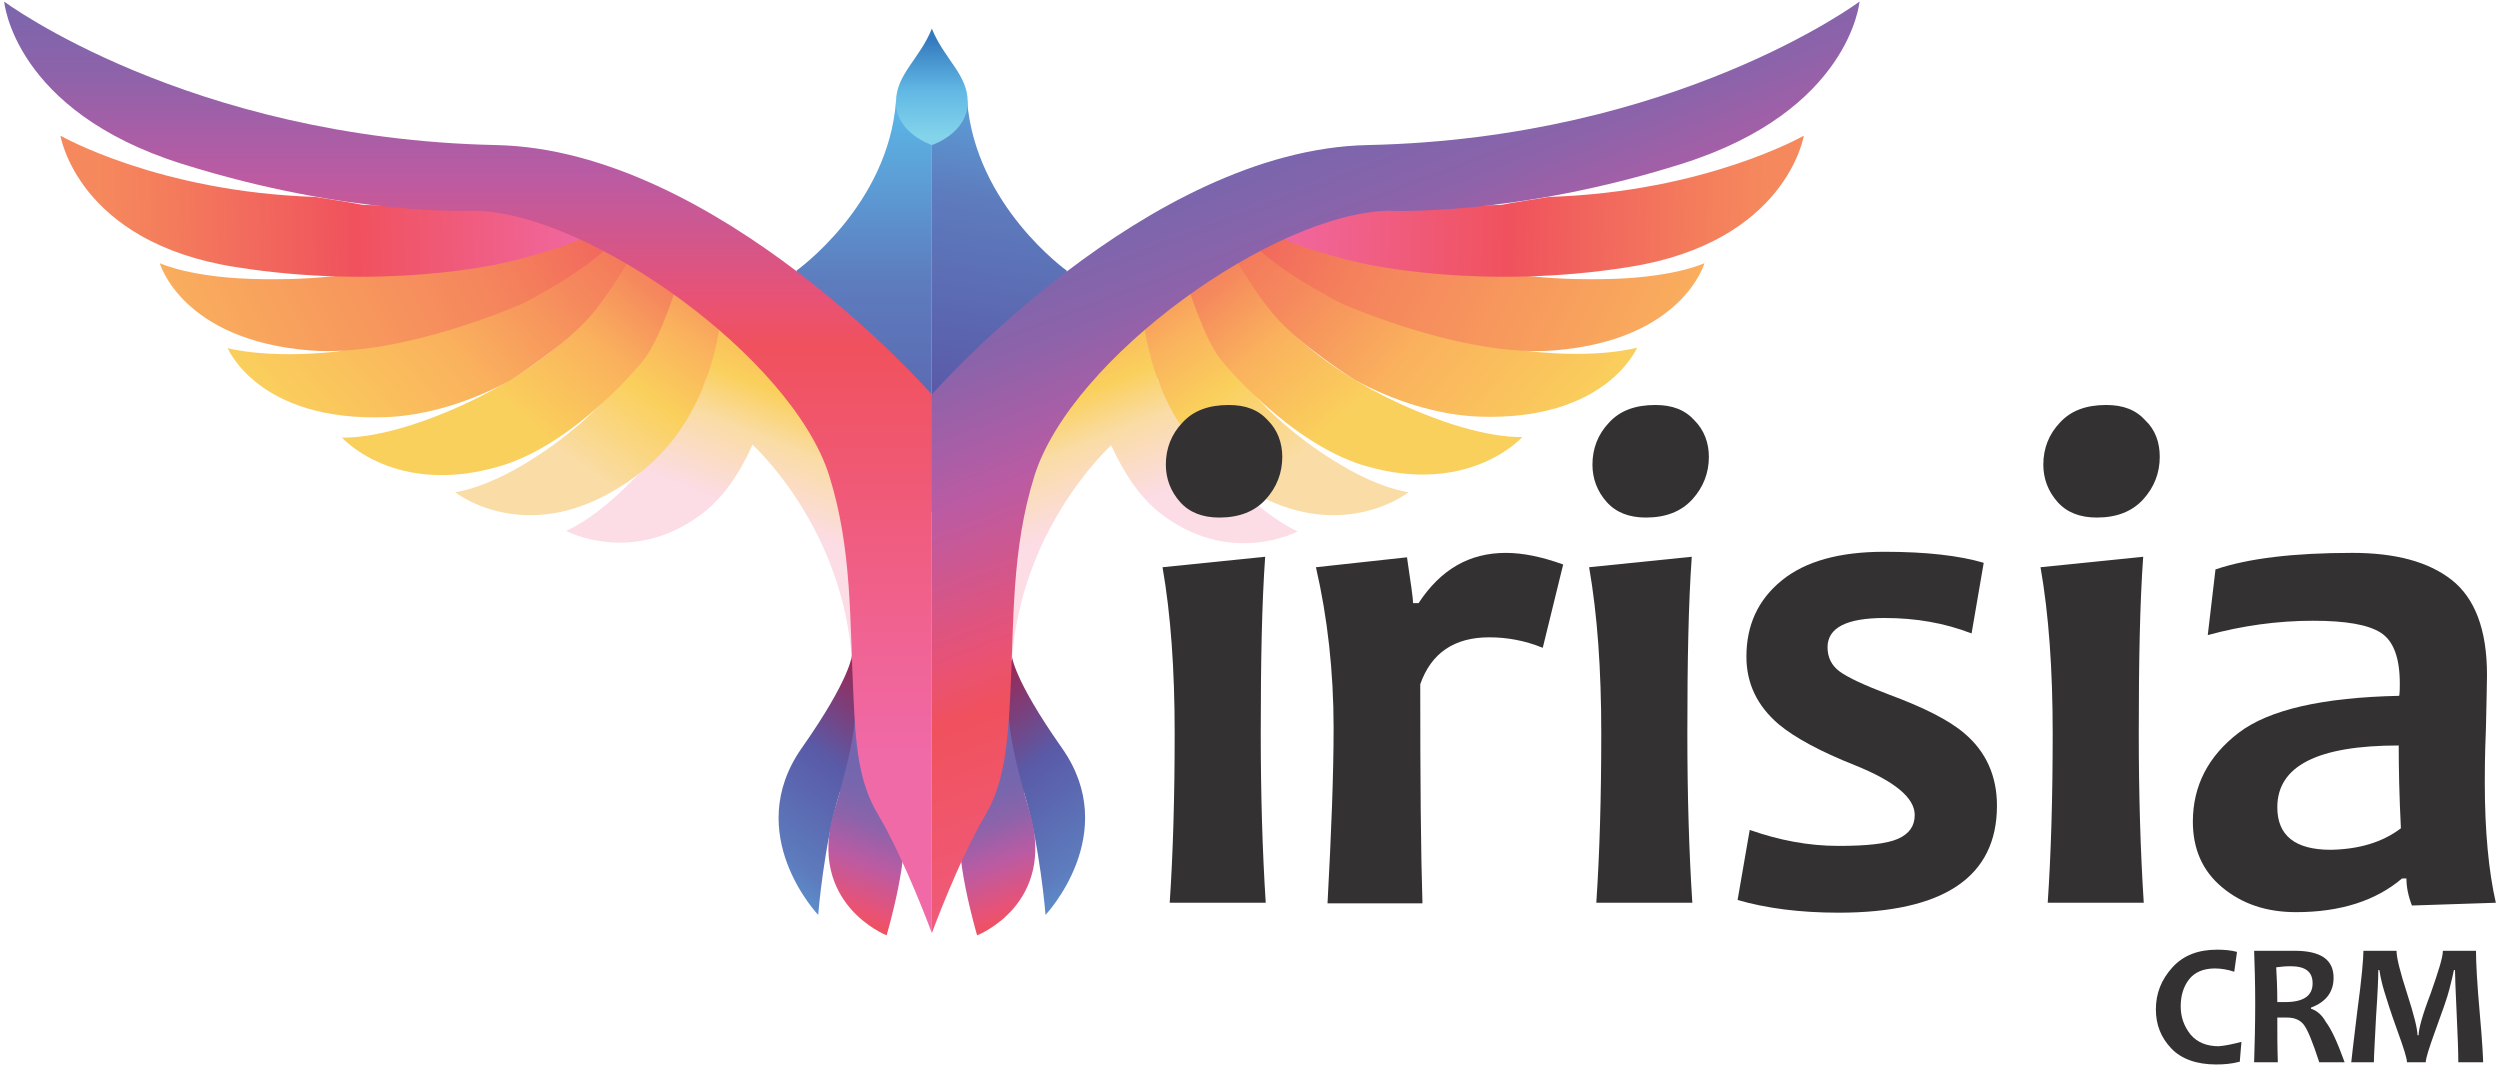
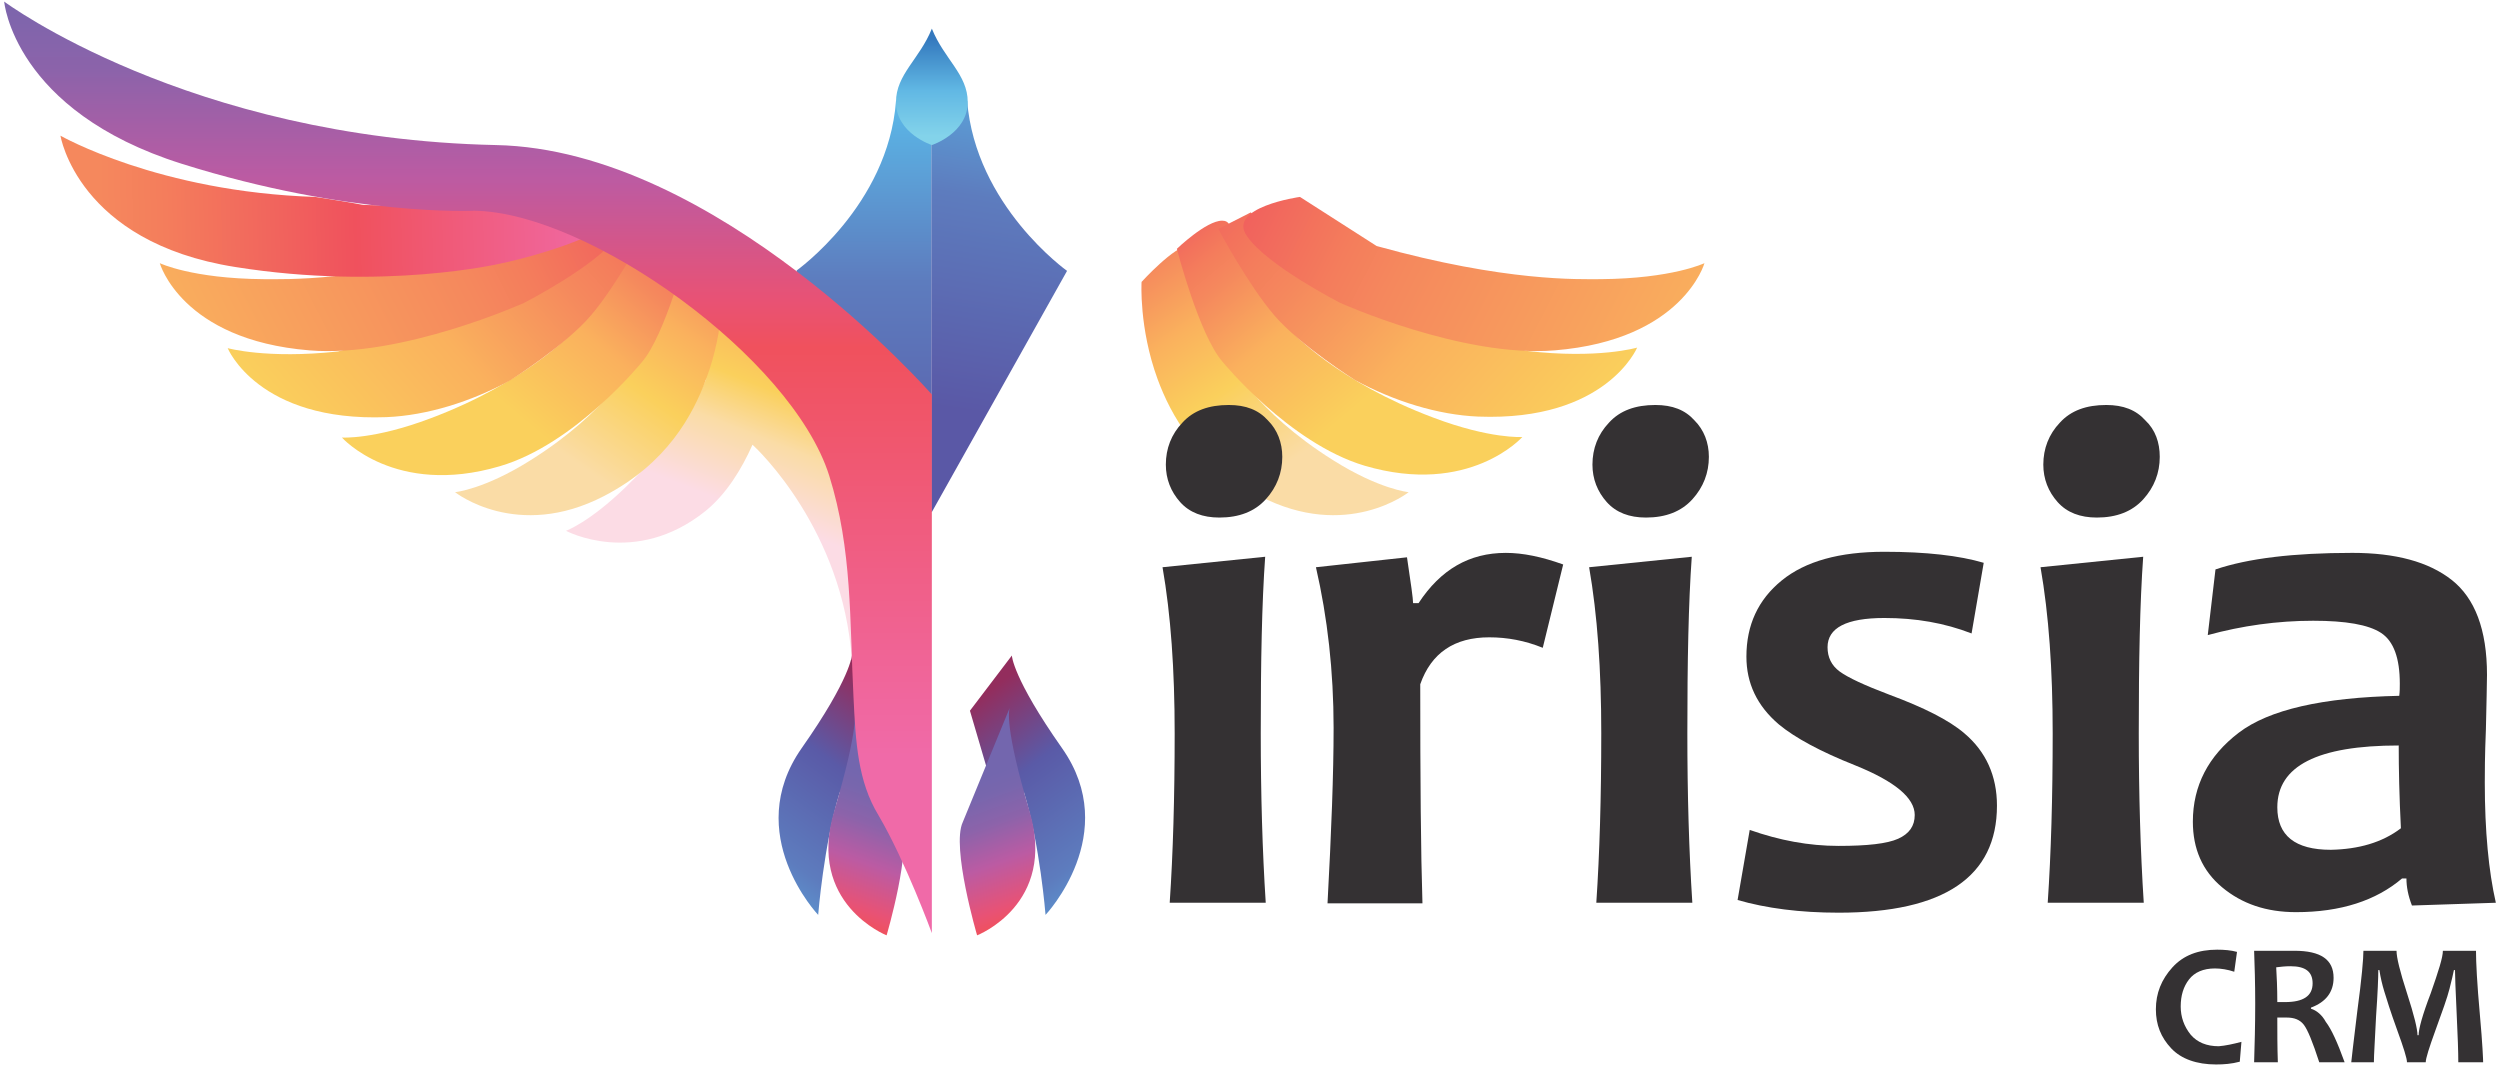
<svg xmlns="http://www.w3.org/2000/svg" xmlns:xlink="http://www.w3.org/1999/xlink" version="1.1" id="Vrstva_1" x="0px" y="0px" width="265px" height="113px" viewBox="0 0 265 113" enable-background="new 0 0 265 113" xml:space="preserve">
  <g>
    <path fill="#343133" d="M237.592,110.435l-0.176,2.105c-0.877,0.234-1.695,0.293-2.516,0.293c-2.047,0-3.686-0.584-4.738-1.695    c-1.111-1.172-1.639-2.518-1.639-4.154c0-1.697,0.586-3.158,1.756-4.447c1.17-1.285,2.748-1.871,4.738-1.871    c0.76,0,1.463,0.059,2.105,0.234l-0.291,2.105c-0.703-0.234-1.406-0.35-2.049-0.35c-1.229,0-2.164,0.408-2.75,1.17    c-0.584,0.76-0.877,1.695-0.877,2.865c0,1.111,0.352,2.105,1.055,2.984c0.701,0.818,1.695,1.227,2.982,1.227    C235.895,110.843,236.715,110.669,237.592,110.435z" />
    <path fill="#343133" d="M248.529,112.599h-2.689c-0.703-2.164-1.229-3.451-1.639-3.979c-0.41-0.525-0.994-0.76-1.813-0.76    c-0.352,0-0.703,0-0.994,0c0,1.578,0,3.1,0.057,4.738h-2.514c0.057-1.813,0.115-3.918,0.115-6.201c0-2.223-0.059-4.094-0.115-5.615    h1.578c0.176,0,0.586,0,1.111,0c0.527,0,1.111,0,1.58,0c2.807,0,4.154,0.938,4.154,2.865c0,1.521-0.82,2.574-2.398,3.16v0.117    c0.584,0.176,1.17,0.645,1.578,1.402C247.127,109.089,247.77,110.493,248.529,112.599z M245.137,104.233    c0-1.229-0.76-1.813-2.34-1.813c-0.584,0-1.053,0.057-1.52,0.115c0.057,0.938,0.117,2.166,0.117,3.686c0.35,0,0.643,0,0.818,0    C244.143,106.222,245.137,105.579,245.137,104.233z" />
    <path fill="#343133" d="M263.213,112.599h-2.633c0-1.053-0.057-2.75-0.176-5.207c-0.115-2.455-0.174-3.977-0.174-4.563h-0.117    c-0.059,0.352-0.234,1.053-0.467,1.99c-0.234,0.936-0.762,2.398-1.465,4.328c-0.701,1.932-1.053,3.043-1.053,3.451h-1.988    c0-0.408-0.352-1.52-1.053-3.451c-0.703-1.93-1.111-3.275-1.346-4.037c-0.234-0.76-0.41-1.521-0.525-2.281H252.1    c0,0.76-0.061,2.4-0.234,4.855c-0.117,2.516-0.234,4.152-0.234,4.914h-2.398c0-0.176,0.234-1.988,0.643-5.439    c0.469-3.451,0.645-5.559,0.645-6.377h3.51c0,0.701,0.352,2.164,1.111,4.504s1.111,3.803,1.111,4.447h0.117    c0-0.645,0.41-2.164,1.287-4.447c0.818-2.34,1.287-3.803,1.287-4.504h3.51c0,1.229,0.117,3.51,0.408,6.729    C263.154,110.728,263.213,112.364,263.213,112.599z" />
  </g>
  <g>
    <g>
      <defs>
        <path id="SVGID_1_" d="M94.975,10.696c-0.819,11.114-10.588,18.018-10.588,18.018l14.332,25.563V10.229L94.975,10.696z" />
      </defs>
      <clipPath id="SVGID_2_">
        <use xlink:href="#SVGID_1_" overflow="visible" />
      </clipPath>
      <linearGradient id="SVGID_3_" gradientUnits="userSpaceOnUse" x1="120.785" y1="-352.682" x2="121.37" y2="-352.682" gradientTransform="matrix(-4.800000e-006 85.817 -110.362 -3.800000e-006 -38831 -10360.562)">
        <stop offset="0" style="stop-color:#5ACBF5" />
        <stop offset="0.497" style="stop-color:#5D7CBE" />
        <stop offset="1" style="stop-color:#5A58A6" />
      </linearGradient>
      <rect x="84.445" y="10.287" clip-path="url(#SVGID_2_)" fill="url(#SVGID_3_)" width="14.332" height="44.048" />
    </g>
  </g>
  <g>
    <g>
      <defs>
        <path id="SVGID_4_" d="M98.776,54.276L98.776,54.276l14.332-25.563c0,0-9.71-6.903-10.588-18.018l-3.802-0.468v44.048H98.776z" />
      </defs>
      <clipPath id="SVGID_5_">
        <use xlink:href="#SVGID_4_" overflow="visible" />
      </clipPath>
      <linearGradient id="SVGID_6_" gradientUnits="userSpaceOnUse" x1="121.26" y1="-353.151" x2="121.845" y2="-353.151" gradientTransform="matrix(-19.395 74.838 -96.243 -15.081 -31522.125 -14400.906)">
        <stop offset="0" style="stop-color:#5ACBF5" />
        <stop offset="0.497" style="stop-color:#5D7CBE" />
        <stop offset="1" style="stop-color:#5A58A6" />
      </linearGradient>
      <polygon clip-path="url(#SVGID_5_)" fill="url(#SVGID_6_)" points="124.105,11.983 112.582,56.442 87.837,52.58 99.361,8.123        " />
    </g>
  </g>
  <g>
    <g>
      <defs>
        <path id="SVGID_7_" d="M84.971,79.313c-6.376,9.125,1.756,17.666,1.756,17.666s0.584-7.429,2.281-12.986l3.275-0.292l2.457-8.365      l-4.445-5.85C90.294,69.427,90.235,71.825,84.971,79.313" />
      </defs>
      <clipPath id="SVGID_8_">
        <use xlink:href="#SVGID_7_" overflow="visible" />
      </clipPath>
      <linearGradient id="SVGID_9_" gradientUnits="userSpaceOnUse" x1="115.127" y1="-351.38" x2="115.713" y2="-351.38" gradientTransform="matrix(45.417 -37.537 48.273 35.316 11803 16828.336)">
        <stop offset="0" style="stop-color:#5ACBF5" />
        <stop offset="0.398" style="stop-color:#5D7CBE" />
        <stop offset="0.73" style="stop-color:#5A5AA7" />
        <stop offset="1" style="stop-color:#932D5D" />
      </linearGradient>
      <polygon clip-path="url(#SVGID_8_)" fill="url(#SVGID_9_)" points="60.929,84.052 86.2,63.169 112.406,82.356 87.194,103.239        " />
    </g>
  </g>
  <g>
    <g>
      <defs>
        <path id="SVGID_10_" d="M88.422,85.982c-2.925,9.827,5.558,13.163,5.558,13.163s2.749-9.303,1.521-11.993l-4.972-12.109      C90.645,75.219,91.113,76.915,88.422,85.982 M90.587,75.043L90.587,75.043L90.587,75.043z" />
      </defs>
      <clipPath id="SVGID_11_">
        <use xlink:href="#SVGID_10_" overflow="visible" />
      </clipPath>
      <linearGradient id="SVGID_12_" gradientUnits="userSpaceOnUse" x1="114.811" y1="-352.543" x2="115.396" y2="-352.543" gradientTransform="matrix(27.595 -46.917 60.336 21.458 18180.188 13061.547)">
        <stop offset="0" style="stop-color:#F06AA8" />
        <stop offset="0.501" style="stop-color:#F0515D" />
        <stop offset="0.56" style="stop-color:#E85275" />
        <stop offset="0.711" style="stop-color:#BB5BA3" />
        <stop offset="0.84" style="stop-color:#8C63AA" />
        <stop offset="0.94" style="stop-color:#7866AD" />
        <stop offset="1" style="stop-color:#7366AE" />
      </linearGradient>
      <polygon clip-path="url(#SVGID_11_)" fill="url(#SVGID_12_)" points="73.798,94.933 87.486,71.709 108.487,79.197 94.857,102.421        " />
    </g>
  </g>
  <g>
    <g>
      <defs>
        <path id="SVGID_13_" d="M74.851,40.18c0,0-2.047,5.206-8.541,11.464c-3.86,3.744-6.317,4.621-6.317,4.621      s7.312,3.92,14.799-2.105c2.165-1.754,3.803-4.387,4.973-7.019c0.585,0.526,9.594,9.066,10.53,22.813l4.68-1.579l-1.229-22.171      l-10.062-8.189l-3.042-7.313l-6.844-0.585L74.851,40.18z" />
      </defs>
      <clipPath id="SVGID_14_">
        <use xlink:href="#SVGID_13_" overflow="visible" />
      </clipPath>
      <linearGradient id="SVGID_15_" gradientUnits="userSpaceOnUse" x1="122.971" y1="-354.424" x2="123.556" y2="-354.424" gradientTransform="matrix(-25.413 38.916 -50.047 -19.761 -14522.25 -11759.312)">
        <stop offset="0" style="stop-color:#F5885D" />
        <stop offset="0.25" style="stop-color:#FAB15D" />
        <stop offset="0.517" style="stop-color:#FAD05C" />
        <stop offset="0.71" style="stop-color:#FADCA6" />
        <stop offset="1" style="stop-color:#FCDCE5" />
      </linearGradient>
      <polygon clip-path="url(#SVGID_14_)" fill="url(#SVGID_15_)" points="115.682,38.308 87.779,81.011 39.343,61.823 67.188,19.179        " />
    </g>
  </g>
  <g>
    <g>
      <defs>
        <path id="SVGID_16_" d="M70.756,27.193c0,3.802-3.51,10.997-3.51,10.997s-2.69,5.382-10.997,10.588      c-4.914,3.1-8.014,3.393-8.014,3.393s6.551,5.206,15.793,0.409c6.669-3.45,9.418-8.599,10.822-12.4      c2.047-5.44,1.697-10.296,1.697-10.296s-3.451-3.919-5.031-3.919C71.049,26.023,70.756,26.314,70.756,27.193" />
      </defs>
      <clipPath id="SVGID_17_">
        <use xlink:href="#SVGID_16_" overflow="visible" />
      </clipPath>
      <linearGradient id="SVGID_18_" gradientUnits="userSpaceOnUse" x1="121.648" y1="-355.394" x2="122.233" y2="-355.394" gradientTransform="matrix(-45.832 40.003 -51.444 -35.639 -12623.562 -17509.106)">
        <stop offset="0" style="stop-color:#F0515D" />
        <stop offset="0.079" style="stop-color:#F1645D" />
        <stop offset="0.192" style="stop-color:#F47D5C" />
        <stop offset="0.259" style="stop-color:#F5885D" />
        <stop offset="0.483" style="stop-color:#FAB15D" />
        <stop offset="0.705" style="stop-color:#FAD05C" />
        <stop offset="1" style="stop-color:#FADCA6" />
      </linearGradient>
      <polygon clip-path="url(#SVGID_17_)" fill="url(#SVGID_18_)" points="96.905,39.887 64.204,68.433 28.169,43.514 60.929,14.967        " />
    </g>
  </g>
  <g>
    <g>
      <defs>
        <path id="SVGID_19_" d="M67.246,23.976c-0.936,2.048-6.61,11.29-6.61,11.29s-4.855,5.265-14.975,9.067      c-6.026,2.28-9.418,2.047-9.418,2.047s5.616,6.317,16.73,3.041c8.014-2.34,15.034-10.997,15.034-10.997      c2.516-2.866,4.855-11.991,4.855-11.991s-3.1-2.983-4.738-2.983C67.714,23.391,67.422,23.566,67.246,23.976" />
      </defs>
      <clipPath id="SVGID_20_">
        <use xlink:href="#SVGID_19_" overflow="visible" />
      </clipPath>
      <linearGradient id="SVGID_21_" gradientUnits="userSpaceOnUse" x1="121.972" y1="-356.237" x2="122.557" y2="-356.237" gradientTransform="matrix(-42.714 30.79 -39.596 -33.214 -8819.875 -15565.046)">
        <stop offset="0" style="stop-color:#F0515D" />
        <stop offset="0.109" style="stop-color:#F1645D" />
        <stop offset="0.265" style="stop-color:#F47D5C" />
        <stop offset="0.357" style="stop-color:#F5885D" />
        <stop offset="0.627" style="stop-color:#FAB15D" />
        <stop offset="1" style="stop-color:#FAD05C" />
      </linearGradient>
      <polygon clip-path="url(#SVGID_20_)" fill="url(#SVGID_21_)" points="91.581,39.126 53.148,66.854 17.464,36.961 55.898,9.233        " />
    </g>
  </g>
  <g>
    <g>
      <defs>
        <path id="SVGID_22_" d="M56.775,29.299c-6.202,4.095-20.942,7.955-20.942,7.955c-7.546,0.819-11.7-0.351-11.7-0.351      s3.217,7.839,16.848,7.313c4.27-0.176,8.95-1.639,13.044-3.861c0,0,5.85-3.686,8.6-6.903c2.75-3.217,5.909-9.124,5.909-9.124      l-3.335-1.64C65.082,22.63,62.976,25.204,56.775,29.299" />
      </defs>
      <clipPath id="SVGID_23_">
        <use xlink:href="#SVGID_22_" overflow="visible" />
      </clipPath>
      <linearGradient id="SVGID_24_" gradientUnits="userSpaceOnUse" x1="120.145" y1="-355.438" x2="120.73" y2="-355.438" gradientTransform="matrix(-78.553 42.54 -54.707 -61.083 -9932.5 -26803.812)">
        <stop offset="0" style="stop-color:#F0515D" />
        <stop offset="0.109" style="stop-color:#F1645D" />
        <stop offset="0.265" style="stop-color:#F47D5C" />
        <stop offset="0.357" style="stop-color:#F5885D" />
        <stop offset="0.627" style="stop-color:#FAB15D" />
        <stop offset="1" style="stop-color:#FAD05C" />
      </linearGradient>
      <polygon clip-path="url(#SVGID_23_)" fill="url(#SVGID_24_)" points="81.753,37.488 38.583,60.828 10.796,29.825 53.967,6.426        " />
    </g>
  </g>
  <g>
    <g>
      <defs>
        <path id="SVGID_25_" d="M51.686,26.081c-13.688,3.803-21.41,3.511-23.75,3.511c-7.605-0.06-10.999-1.697-10.999-1.697      s2.282,8.132,15.854,9.243c9.769,0.818,22.755-5.031,22.755-5.031s7.781-3.978,9.887-7.078c2.105-3.1-5.558-4.153-5.558-4.153      L51.686,26.081z" />
      </defs>
      <clipPath id="SVGID_26_">
        <use xlink:href="#SVGID_25_" overflow="visible" />
      </clipPath>
      <linearGradient id="SVGID_27_" gradientUnits="userSpaceOnUse" x1="119.227" y1="-355.149" x2="119.812" y2="-355.149" gradientTransform="matrix(-122.974 38.177 -49.096 -95.624 -2684.625 -38497.844)">
        <stop offset="0" style="stop-color:#F06AA8" />
        <stop offset="0.262" style="stop-color:#F0515D" />
        <stop offset="0.358" style="stop-color:#F1645D" />
        <stop offset="0.494" style="stop-color:#F47D5C" />
        <stop offset="0.575" style="stop-color:#F5885D" />
        <stop offset="1" style="stop-color:#FAB15D" />
      </linearGradient>
      <polygon clip-path="url(#SVGID_26_)" fill="url(#SVGID_27_)" points="75.085,35.616 23.899,51.528 9.392,23.215 60.578,7.304        " />
    </g>
  </g>
  <g>
    <g>
      <defs>
        <path id="SVGID_28_" d="M24.952,28.304c15.736,2.516,28.021-0.351,28.021-0.351s5.674-1.111,10.53-3.451      c0.995-0.468-8.131-2.632-10.822-2.632c-2.633,0-13.923-0.06-14.332-0.176c-0.469-0.117-4.915-0.819-4.915-0.819      c-16.613-0.526-27.025-6.493-27.025-6.493S8.222,25.672,24.952,28.304" />
      </defs>
      <clipPath id="SVGID_29_">
        <use xlink:href="#SVGID_28_" overflow="visible" />
      </clipPath>
      <linearGradient id="SVGID_30_" gradientUnits="userSpaceOnUse" x1="118.488" y1="-356.341" x2="119.073" y2="-356.341" gradientTransform="matrix(-93.049 1.818 -2.338 -72.354 10257.25 -25976.25)">
        <stop offset="0" style="stop-color:#F06AA8" />
        <stop offset="0.501" style="stop-color:#F0515D" />
        <stop offset="0.654" style="stop-color:#F1645D" />
        <stop offset="0.871" style="stop-color:#F47D5C" />
        <stop offset="1" style="stop-color:#F5885D" />
      </linearGradient>
      <polygon clip-path="url(#SVGID_29_)" fill="url(#SVGID_30_)" points="65.023,30.761 6.409,31.932 5.882,14.382 64.438,13.212        " />
    </g>
  </g>
  <g>
    <g>
      <defs>
        <path id="SVGID_31_" d="M0.442,0.167c0,0,0.994,11.583,18.837,17.198c17.841,5.615,31.003,4.973,31.003,4.973      c12.109,0.175,33.636,15.501,37.614,28.078c2.457,7.839,2.165,15.443,2.574,23.458c0.233,4.854,0.468,8.949,2.632,12.518      c2.866,4.855,5.674,12.518,5.674,12.518V41.816c0,0-22.755-25.972-46.213-26.44C19.921,14.675,0.442,0.167,0.442,0.167z" />
      </defs>
      <clipPath id="SVGID_32_">
        <use xlink:href="#SVGID_31_" overflow="visible" />
      </clipPath>
      <linearGradient id="SVGID_33_" gradientUnits="userSpaceOnUse" x1="116.754" y1="-353.338" x2="117.339" y2="-353.338" gradientTransform="matrix(-8.400000e-006 -148.793 191.35 -6.500000e-006 67661 17452.75)">
        <stop offset="0" style="stop-color:#F06AA8" />
        <stop offset="0.501" style="stop-color:#F0515D" />
        <stop offset="0.56" style="stop-color:#E85275" />
        <stop offset="0.711" style="stop-color:#BB5BA3" />
        <stop offset="0.84" style="stop-color:#8C63AA" />
        <stop offset="0.94" style="stop-color:#7866AD" />
        <stop offset="1" style="stop-color:#7366AE" />
      </linearGradient>
      <rect x="0.442" y="0.167" clip-path="url(#SVGID_32_)" fill="url(#SVGID_33_)" width="98.334" height="98.742" />
    </g>
  </g>
  <g>
    <g>
      <defs>
        <path id="SVGID_34_" d="M94.975,10.813c0,3.334,3.802,4.563,3.802,4.563s3.802-1.229,3.802-4.563c0-2.925-2.516-4.563-3.802-7.78      C97.49,6.25,94.975,7.889,94.975,10.813" />
      </defs>
      <clipPath id="SVGID_35_">
        <use xlink:href="#SVGID_34_" overflow="visible" />
      </clipPath>
      <linearGradient id="SVGID_36_" gradientUnits="userSpaceOnUse" x1="124.123" y1="-351.966" x2="124.708" y2="-351.966" gradientTransform="matrix(-2.200000e-006 39.132 -50.324 -1.700000e-006 -17613.5 -4853.219)">
        <stop offset="0" style="stop-color:#3479BE" />
        <stop offset="0.243" style="stop-color:#61B8E4" />
        <stop offset="0.453" style="stop-color:#83D3EA" />
        <stop offset="1" style="stop-color:#83D3EA" />
      </linearGradient>
      <rect x="94.975" y="3.033" clip-path="url(#SVGID_35_)" fill="url(#SVGID_36_)" width="7.604" height="12.343" />
    </g>
  </g>
  <g>
    <g>
      <defs>
        <path id="SVGID_37_" d="M102.813,75.336l2.457,8.365l3.275,0.292c1.697,5.558,2.282,12.986,2.282,12.986      s8.131-8.599,1.754-17.666c-5.265-7.488-5.323-9.827-5.323-9.827L102.813,75.336z" />
      </defs>
      <clipPath id="SVGID_38_">
        <use xlink:href="#SVGID_37_" overflow="visible" />
      </clipPath>
      <linearGradient id="SVGID_39_" gradientUnits="userSpaceOnUse" x1="116.408" y1="-350.019" x2="116.994" y2="-350.019" gradientTransform="matrix(-45.417 -37.537 -48.274 35.316 -11481.562 16828.422)">
        <stop offset="0" style="stop-color:#5ACBF5" />
        <stop offset="0.398" style="stop-color:#5D7CBE" />
        <stop offset="0.73" style="stop-color:#5A5AA7" />
        <stop offset="1" style="stop-color:#932D5D" />
      </linearGradient>
      <polygon clip-path="url(#SVGID_38_)" fill="url(#SVGID_39_)" points="136.625,84.052 111.412,63.169 85.146,82.356      110.417,103.239   " />
    </g>
  </g>
  <g>
    <g>
      <defs>
        <path id="SVGID_40_" d="M102.052,87.152c-1.229,2.633,1.521,11.993,1.521,11.993s8.482-3.277,5.558-13.163      c-2.691-9.009-2.165-10.764-2.105-10.939L102.052,87.152z M107.025,75.043L107.025,75.043L107.025,75.043" />
      </defs>
      <clipPath id="SVGID_41_">
        <use xlink:href="#SVGID_40_" overflow="visible" />
      </clipPath>
      <linearGradient id="SVGID_42_" gradientUnits="userSpaceOnUse" x1="115.588" y1="-350.844" x2="116.173" y2="-350.844" gradientTransform="matrix(-27.596 -46.917 -60.336 21.458 -17858.75 13061.609)">
        <stop offset="0" style="stop-color:#F06AA8" />
        <stop offset="0.501" style="stop-color:#F0515D" />
        <stop offset="0.56" style="stop-color:#E85275" />
        <stop offset="0.711" style="stop-color:#BB5BA3" />
        <stop offset="0.84" style="stop-color:#8C63AA" />
        <stop offset="0.94" style="stop-color:#7866AD" />
        <stop offset="1" style="stop-color:#7366AE" />
      </linearGradient>
      <polygon clip-path="url(#SVGID_41_)" fill="url(#SVGID_42_)" points="123.754,94.933 110.125,71.709 89.065,79.197      102.754,102.421   " />
    </g>
  </g>
  <g>
    <g>
      <defs>
-         <path id="SVGID_43_" d="M116.911,30.761l-3.042,7.313l-10.061,8.19l-1.229,22.169l4.68,1.58      c0.936-13.748,9.944-22.287,10.53-22.814c1.17,2.574,2.808,5.266,4.972,7.02c7.488,6.025,14.8,2.105,14.8,2.105      s-2.457-0.936-6.318-4.62c-6.494-6.26-8.541-11.465-8.541-11.465l1.053-10.004L116.911,30.761z" />
-       </defs>
+         </defs>
      <clipPath id="SVGID_44_">
        <use xlink:href="#SVGID_43_" overflow="visible" />
      </clipPath>
      <linearGradient id="SVGID_45_" gradientUnits="userSpaceOnUse" x1="121.971" y1="-356.394" x2="122.556" y2="-356.394" gradientTransform="matrix(25.413 38.916 50.047 -19.761 14843.812 -11759.328)">
        <stop offset="0" style="stop-color:#F5885D" />
        <stop offset="0.25" style="stop-color:#FAB15D" />
        <stop offset="0.517" style="stop-color:#FAD05C" />
        <stop offset="0.71" style="stop-color:#FADCA6" />
        <stop offset="1" style="stop-color:#FCDCE5" />
      </linearGradient>
      <polygon clip-path="url(#SVGID_44_)" fill="url(#SVGID_45_)" points="81.929,38.308 109.774,81.011 158.268,61.823      130.365,19.179   " />
    </g>
  </g>
  <g>
    <g>
      <defs>
        <path id="SVGID_46_" d="M121.006,29.884c0,0-0.293,4.855,1.696,10.296c1.404,3.802,4.154,8.891,10.824,12.4      c9.24,4.797,15.793-0.409,15.793-0.409s-3.1-0.293-8.014-3.393c-8.307-5.206-10.998-10.588-10.998-10.588      s-3.51-7.195-3.51-10.997c0-0.879-0.292-1.17-0.76-1.17C124.515,26.023,121.006,29.884,121.006,29.884" />
      </defs>
      <clipPath id="SVGID_47_">
        <use xlink:href="#SVGID_46_" overflow="visible" />
      </clipPath>
      <linearGradient id="SVGID_48_" gradientUnits="userSpaceOnUse" x1="120.452" y1="-356.736" x2="121.037" y2="-356.736" gradientTransform="matrix(45.832 40.003 51.444 -35.639 12945 -17509.055)">
        <stop offset="0" style="stop-color:#F0515D" />
        <stop offset="0.079" style="stop-color:#F1645D" />
        <stop offset="0.192" style="stop-color:#F47D5C" />
        <stop offset="0.259" style="stop-color:#F5885D" />
        <stop offset="0.483" style="stop-color:#FAB15D" />
        <stop offset="0.705" style="stop-color:#FAD05C" />
        <stop offset="1" style="stop-color:#FADCA6" />
      </linearGradient>
      <polygon clip-path="url(#SVGID_47_)" fill="url(#SVGID_48_)" points="100.648,39.887 133.348,68.433 169.383,43.514      136.684,14.967   " />
    </g>
  </g>
  <g>
    <g>
      <defs>
        <path id="SVGID_49_" d="M124.749,26.374c0,0,2.34,9.126,4.855,11.992c0,0,7.021,8.599,15.034,10.996      c11.115,3.276,16.73-3.041,16.73-3.041s-3.393,0.233-9.418-2.047c-10.178-3.804-14.977-9.067-14.977-9.067      s-5.674-9.242-6.609-11.29c-0.176-0.41-0.468-0.526-0.819-0.526C127.85,23.391,124.749,26.374,124.749,26.374" />
      </defs>
      <clipPath id="SVGID_50_">
        <use xlink:href="#SVGID_49_" overflow="visible" />
      </clipPath>
      <linearGradient id="SVGID_51_" gradientUnits="userSpaceOnUse" x1="120.412" y1="-357.683" x2="120.997" y2="-357.683" gradientTransform="matrix(42.714 30.79 39.596 -33.214 9141.312 -15565.052)">
        <stop offset="0" style="stop-color:#F0515D" />
        <stop offset="0.109" style="stop-color:#F1645D" />
        <stop offset="0.265" style="stop-color:#F47D5C" />
        <stop offset="0.357" style="stop-color:#F5885D" />
        <stop offset="0.627" style="stop-color:#FAB15D" />
        <stop offset="1" style="stop-color:#FAD05C" />
      </linearGradient>
      <polygon clip-path="url(#SVGID_50_)" fill="url(#SVGID_51_)" points="105.972,39.126 144.463,66.854 180.146,36.961      141.656,9.233   " />
    </g>
  </g>
  <g>
    <g>
      <defs>
        <path id="SVGID_52_" d="M129.137,24.268c0,0,3.158,5.909,5.908,9.126c2.75,3.218,8.6,6.902,8.6,6.902      c4.096,2.223,8.773,3.686,13.045,3.862c13.57,0.524,16.848-7.313,16.848-7.313s-4.154,1.229-11.699,0.352      c0,0-14.742-3.861-20.943-7.956c-6.201-4.096-8.307-6.728-8.307-6.728L129.137,24.268z" />
      </defs>
      <clipPath id="SVGID_53_">
        <use xlink:href="#SVGID_52_" overflow="visible" />
      </clipPath>
      <linearGradient id="SVGID_54_" gradientUnits="userSpaceOnUse" x1="119.082" y1="-356.179" x2="119.668" y2="-356.179" gradientTransform="matrix(78.553 42.54 54.707 -61.083 10254.125 -26803.719)">
        <stop offset="0" style="stop-color:#F0515D" />
        <stop offset="0.109" style="stop-color:#F1645D" />
        <stop offset="0.265" style="stop-color:#F47D5C" />
        <stop offset="0.357" style="stop-color:#F5885D" />
        <stop offset="0.627" style="stop-color:#FAB15D" />
        <stop offset="1" style="stop-color:#FAD05C" />
      </linearGradient>
      <polygon clip-path="url(#SVGID_53_)" fill="url(#SVGID_54_)" points="115.799,37.488 158.971,60.828 186.758,29.825      143.586,6.426   " />
    </g>
  </g>
  <g>
    <g>
      <defs>
        <path id="SVGID_55_" d="M132.178,25.028c2.105,3.101,9.886,7.078,9.886,7.078s12.986,5.85,22.756,5.031      c13.572-1.111,15.854-9.243,15.854-9.243s-3.393,1.638-10.998,1.697c-2.34,0-10.061,0.292-23.75-3.511l-8.131-5.206      C137.736,20.875,130.014,21.986,132.178,25.028" />
      </defs>
      <clipPath id="SVGID_56_">
        <use xlink:href="#SVGID_55_" overflow="visible" />
      </clipPath>
      <linearGradient id="SVGID_57_" gradientUnits="userSpaceOnUse" x1="118.358" y1="-355.497" x2="118.943" y2="-355.497" gradientTransform="matrix(122.974 38.177 49.096 -95.624 3006 -38498.031)">
        <stop offset="0" style="stop-color:#F06AA8" />
        <stop offset="0.262" style="stop-color:#F0515D" />
        <stop offset="0.358" style="stop-color:#F1645D" />
        <stop offset="0.494" style="stop-color:#F47D5C" />
        <stop offset="0.575" style="stop-color:#F5885D" />
        <stop offset="1" style="stop-color:#FAB15D" />
      </linearGradient>
      <polygon clip-path="url(#SVGID_56_)" fill="url(#SVGID_57_)" points="122.468,35.616 173.652,51.528 188.16,23.215 136.975,7.304        " />
    </g>
  </g>
  <g>
    <g>
      <defs>
        <path id="SVGID_58_" d="M164.178,20.875c0,0-4.447,0.702-4.914,0.819c-0.469,0.116-11.701,0.176-14.332,0.176      c-2.633,0-11.816,2.105-10.822,2.632c4.855,2.34,10.529,3.451,10.529,3.451s12.283,2.866,28.02,0.351      c16.73-2.632,18.545-13.922,18.545-13.922S180.789,20.349,164.178,20.875" />
      </defs>
      <clipPath id="SVGID_59_">
        <use xlink:href="#SVGID_58_" overflow="visible" />
      </clipPath>
      <linearGradient id="SVGID_60_" gradientUnits="userSpaceOnUse" x1="117.157" y1="-356.375" x2="117.742" y2="-356.375" gradientTransform="matrix(93.049 1.818 2.338 -72.354 -9935.812 -25976.25)">
        <stop offset="0" style="stop-color:#F06AA8" />
        <stop offset="0.501" style="stop-color:#F0515D" />
        <stop offset="0.654" style="stop-color:#F1645D" />
        <stop offset="0.871" style="stop-color:#F47D5C" />
        <stop offset="1" style="stop-color:#F5885D" />
      </linearGradient>
-       <polygon clip-path="url(#SVGID_59_)" fill="url(#SVGID_60_)" points="132.587,30.761 191.145,31.932 191.729,14.382      133.115,13.212   " />
-     </g>
-   </g>
-   <g>
-     <g>
-       <defs>
-         <path id="SVGID_61_" d="M144.99,15.376c-23.458,0.469-46.214,26.44-46.214,26.44v57.093c0,0,2.808-7.662,5.674-12.518      c2.106-3.568,2.34-7.722,2.632-12.518c0.41-8.074,0.118-15.619,2.575-23.458c3.978-12.577,25.505-27.903,37.614-28.078      c0,0,13.221,0.643,31.004-4.973c17.842-5.615,18.836-17.198,18.836-17.198S177.631,14.675,144.99,15.376" />
-       </defs>
+     </g>
+   </g>
+   <g>
+     <g>
+       <defs>
+         </defs>
      <clipPath id="SVGID_62_">
        <use xlink:href="#SVGID_61_" overflow="visible" />
      </clipPath>
      <linearGradient id="SVGID_63_" gradientUnits="userSpaceOnUse" x1="117.336" y1="-352.273" x2="117.922" y2="-352.273" gradientTransform="matrix(-94.451 -153.798 -197.787 73.445 -58412 44021.062)">
        <stop offset="0" style="stop-color:#F06AA8" />
        <stop offset="0.501" style="stop-color:#F0515D" />
        <stop offset="0.56" style="stop-color:#E85275" />
        <stop offset="0.711" style="stop-color:#BB5BA3" />
        <stop offset="0.84" style="stop-color:#8C63AA" />
        <stop offset="0.94" style="stop-color:#7866AD" />
        <stop offset="1" style="stop-color:#7366AE" />
      </linearGradient>
      <polygon clip-path="url(#SVGID_62_)" fill="url(#SVGID_63_)" points="246.484,80.542 178.859,-29.55 49.405,18.477      117.027,128.628   " />
    </g>
  </g>
  <g>
    <path fill="#343133" d="M134.168,95.692h-10.179c0.351-5.205,0.526-11.172,0.526-17.957c0-6.729-0.41-12.578-1.287-17.609    l10.881-1.11c-0.352,4.913-0.469,11.114-0.469,18.72C133.641,84.228,133.816,90.253,134.168,95.692z M135.922,48.428    c0,1.695-0.584,3.216-1.754,4.504c-1.17,1.286-2.809,1.929-4.915,1.929c-1.754,0-3.159-0.525-4.153-1.637    c-0.995-1.111-1.521-2.456-1.521-3.977c0-1.697,0.585-3.218,1.756-4.446c1.169-1.287,2.807-1.872,4.914-1.872    c1.813,0,3.158,0.526,4.154,1.638C135.396,45.561,135.922,46.906,135.922,48.428z" />
    <path fill="#343133" d="M165.697,59.834l-2.164,8.833c-1.871-0.76-3.744-1.111-5.674-1.111c-3.686,0-6.143,1.639-7.313,4.973    c0,10.061,0.059,17.783,0.234,23.223h-10.063c0.41-7.604,0.645-13.747,0.645-18.602c0-5.967-0.645-11.699-1.873-17.023l9.652-1.053    c0.41,2.75,0.645,4.388,0.645,4.855h0.584c2.34-3.568,5.383-5.323,9.244-5.323C161.428,58.605,163.416,59.016,165.697,59.834z" />
    <path fill="#343133" d="M179.387,95.692h-10.178c0.35-5.205,0.525-11.172,0.525-17.957c0-6.729-0.41-12.578-1.287-17.609    l10.881-1.11c-0.352,4.913-0.469,11.114-0.469,18.72C178.859,84.228,179.035,90.253,179.387,95.692z M181.141,48.428    c0,1.695-0.584,3.216-1.754,4.504c-1.172,1.286-2.809,1.929-4.914,1.929c-1.756,0-3.158-0.525-4.154-1.637    c-0.994-1.111-1.52-2.456-1.52-3.977c0-1.697,0.584-3.218,1.754-4.446c1.17-1.287,2.809-1.872,4.914-1.872    c1.814,0,3.16,0.526,4.152,1.638C180.613,45.561,181.141,46.906,181.141,48.428z" />
    <path fill="#343133" d="M211.678,85.397c0,7.547-5.617,11.348-16.789,11.348c-4.096,0-7.664-0.467-10.705-1.344l1.287-7.43    c3.158,1.111,6.258,1.695,9.418,1.695c3.041,0,5.146-0.233,6.316-0.759c1.17-0.527,1.756-1.347,1.756-2.517    c0-1.813-2.105-3.568-6.318-5.265c-3.686-1.462-6.377-2.925-8.072-4.328c-2.34-1.989-3.451-4.388-3.451-7.195    c0-3.335,1.229-6.025,3.744-8.073s6.143-3.041,10.881-3.041c4.445,0,7.955,0.408,10.529,1.17l-1.287,7.487    c-2.867-1.111-5.908-1.638-9.242-1.638c-4.037,0-6.025,1.052-6.025,3.1c0,1.053,0.41,1.93,1.287,2.574    c0.877,0.643,2.631,1.462,5.264,2.457c3.627,1.345,6.318,2.691,7.955,4.096C210.508,79.665,211.678,82.238,211.678,85.397z" />
    <path fill="#343133" d="M227.238,95.692h-10.18c0.352-5.205,0.527-11.172,0.527-17.957c0-6.729-0.41-12.578-1.289-17.609    l10.883-1.11c-0.352,4.913-0.469,11.114-0.469,18.72C226.711,84.228,226.887,90.253,227.238,95.692z M228.934,48.428    c0,1.695-0.584,3.216-1.754,4.504c-1.172,1.286-2.809,1.929-4.914,1.929c-1.756,0-3.16-0.525-4.154-1.637s-1.521-2.456-1.521-3.977    c0-1.697,0.586-3.218,1.756-4.446c1.17-1.287,2.809-1.872,4.914-1.872c1.813,0,3.158,0.526,4.152,1.638    C228.465,45.561,228.934,46.906,228.934,48.428z" />
    <path fill="#343133" d="M264.559,95.692l-8.893,0.293c-0.408-1.053-0.584-1.99-0.584-2.867h-0.467    c-2.75,2.34-6.494,3.57-11.232,3.57c-3.16,0-5.732-0.879-7.838-2.633c-2.107-1.756-3.102-4.095-3.102-6.961    c0-3.803,1.639-6.962,4.855-9.419s8.893-3.743,17.023-3.919c0.059-0.469,0.059-0.878,0.059-1.287c0-2.691-0.645-4.505-1.99-5.383    c-1.344-0.877-3.744-1.287-7.193-1.287c-3.803,0-7.547,0.527-11.174,1.521l0.818-6.961c3.451-1.17,8.248-1.755,14.508-1.755    c4.563,0,8.072,0.937,10.529,2.866c2.457,1.931,3.744,5.266,3.744,10.063c0,1.052-0.061,2.982-0.117,5.791    c-0.117,2.808-0.117,4.679-0.117,5.615C263.389,88.089,263.797,92.358,264.559,95.692z M254.496,87.796    c-0.174-3.393-0.232-6.318-0.232-8.775c-8.6,0-12.869,2.165-12.869,6.553c0,2.983,1.871,4.504,5.674,4.504    C249.994,90.02,252.508,89.315,254.496,87.796z" />
  </g>
</svg>